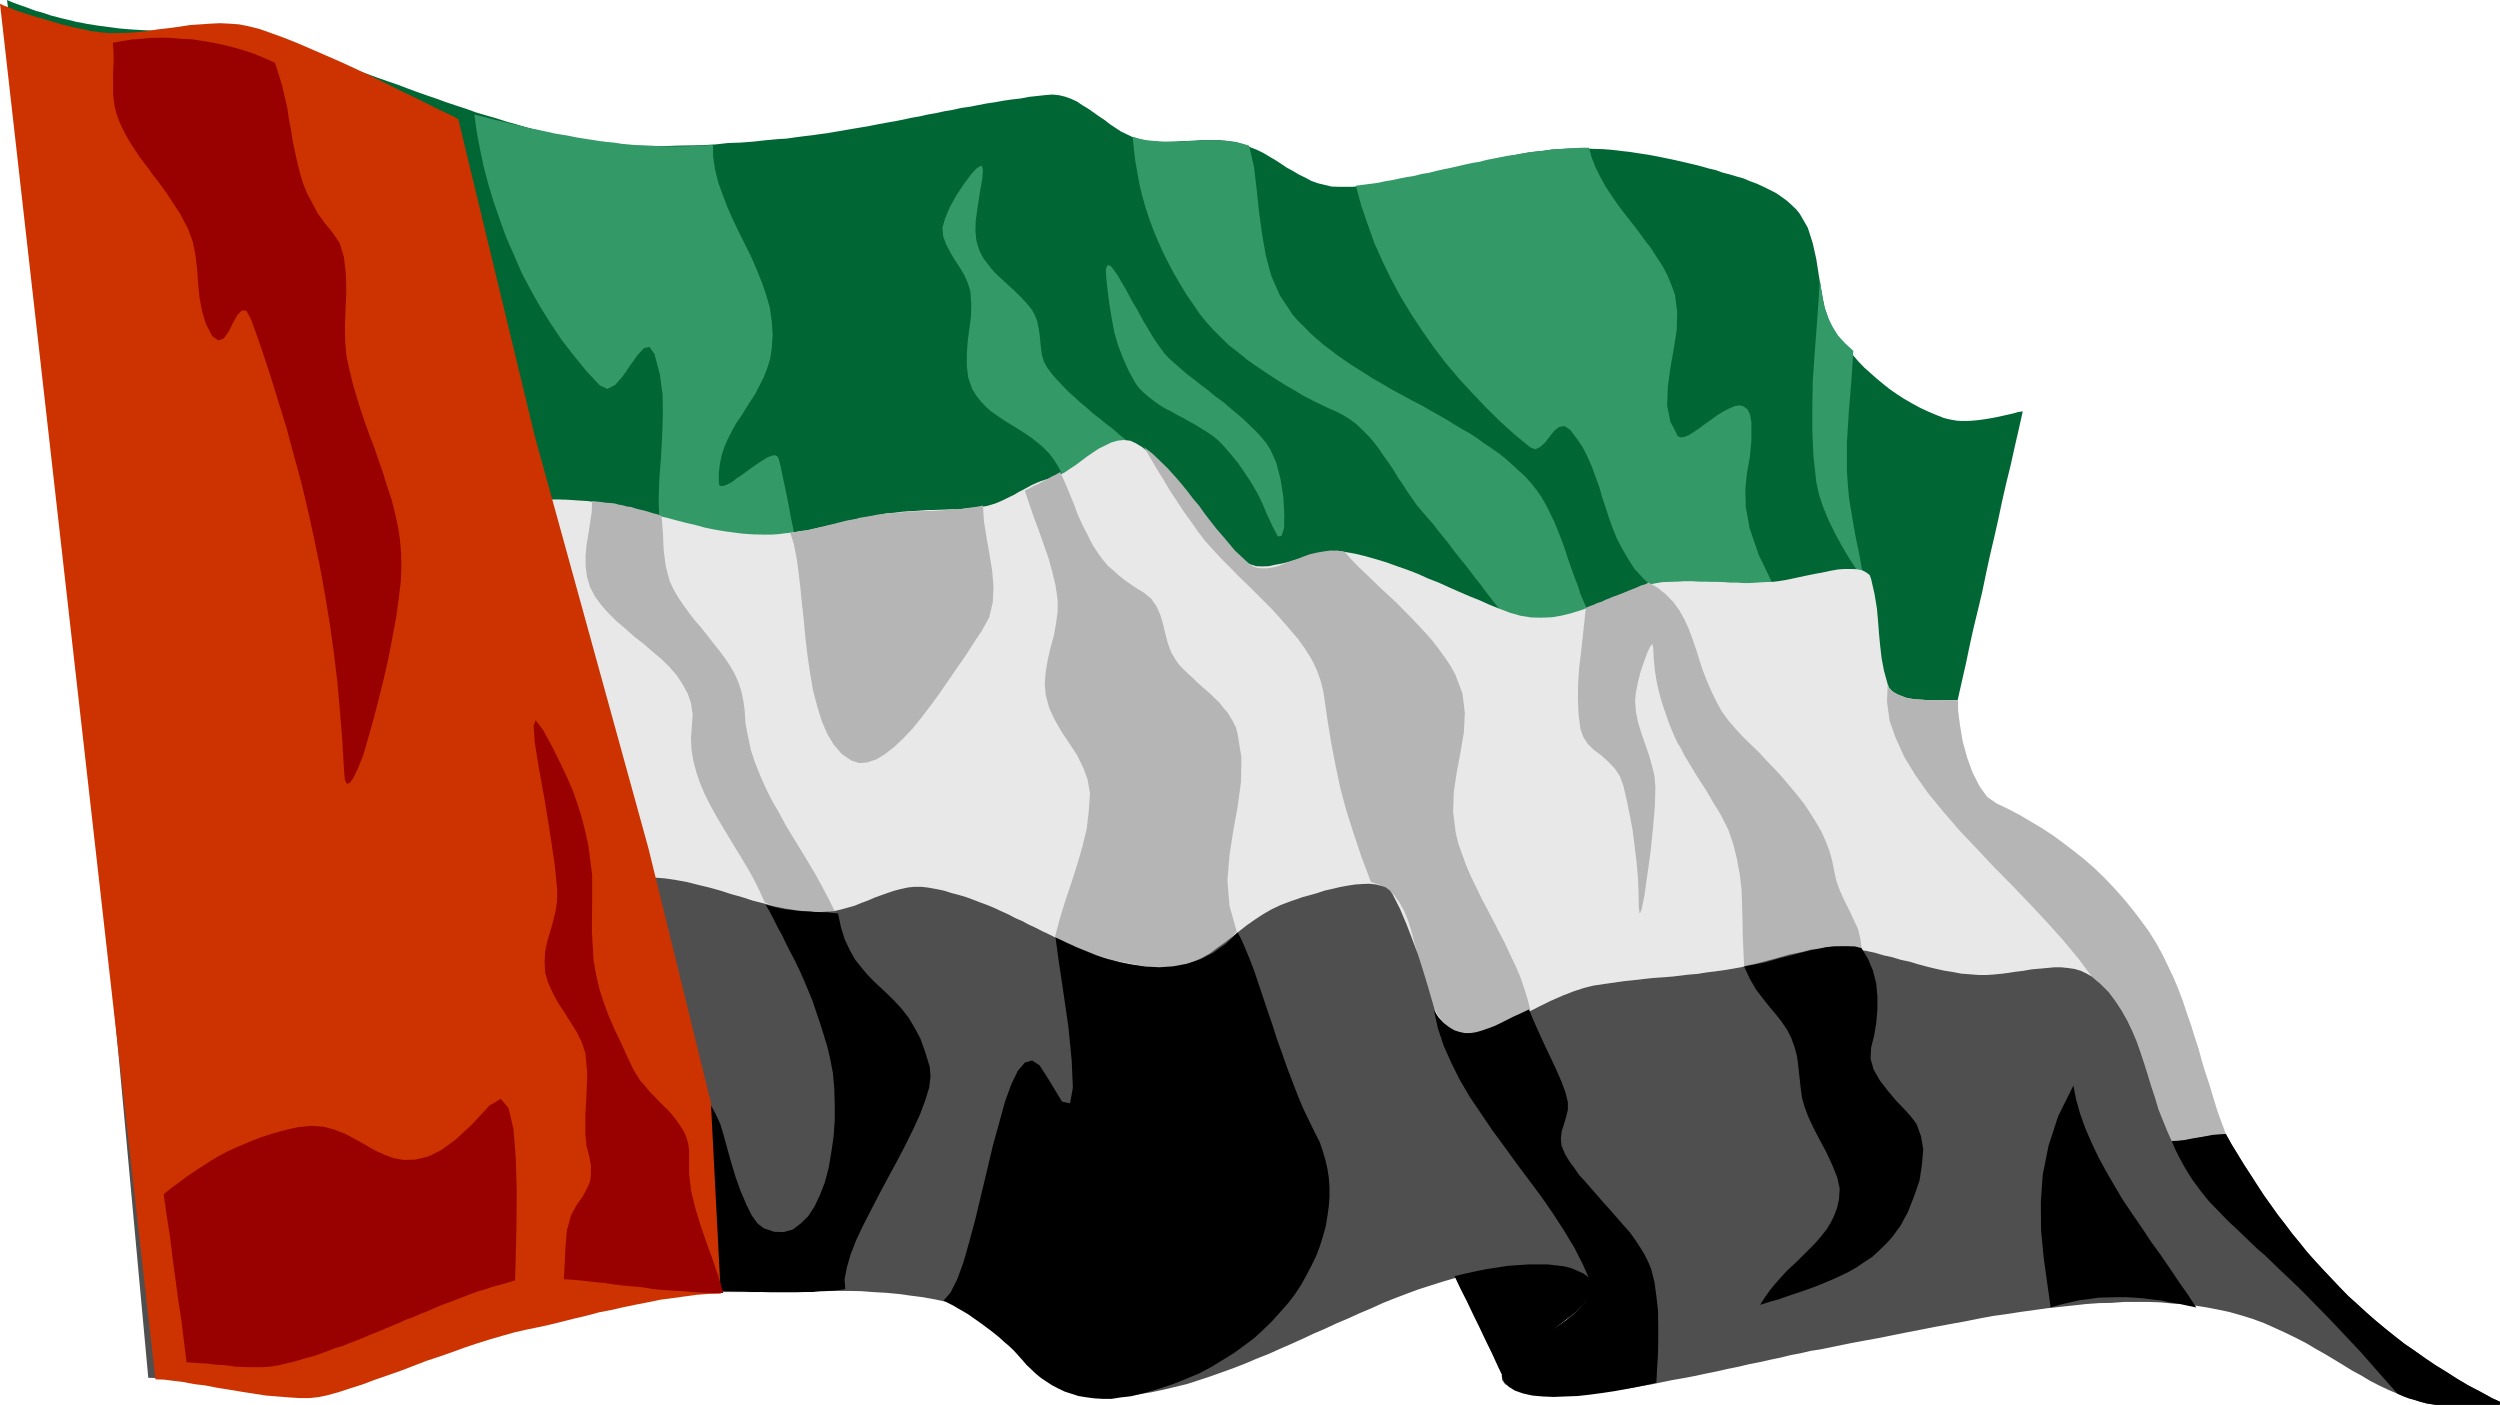
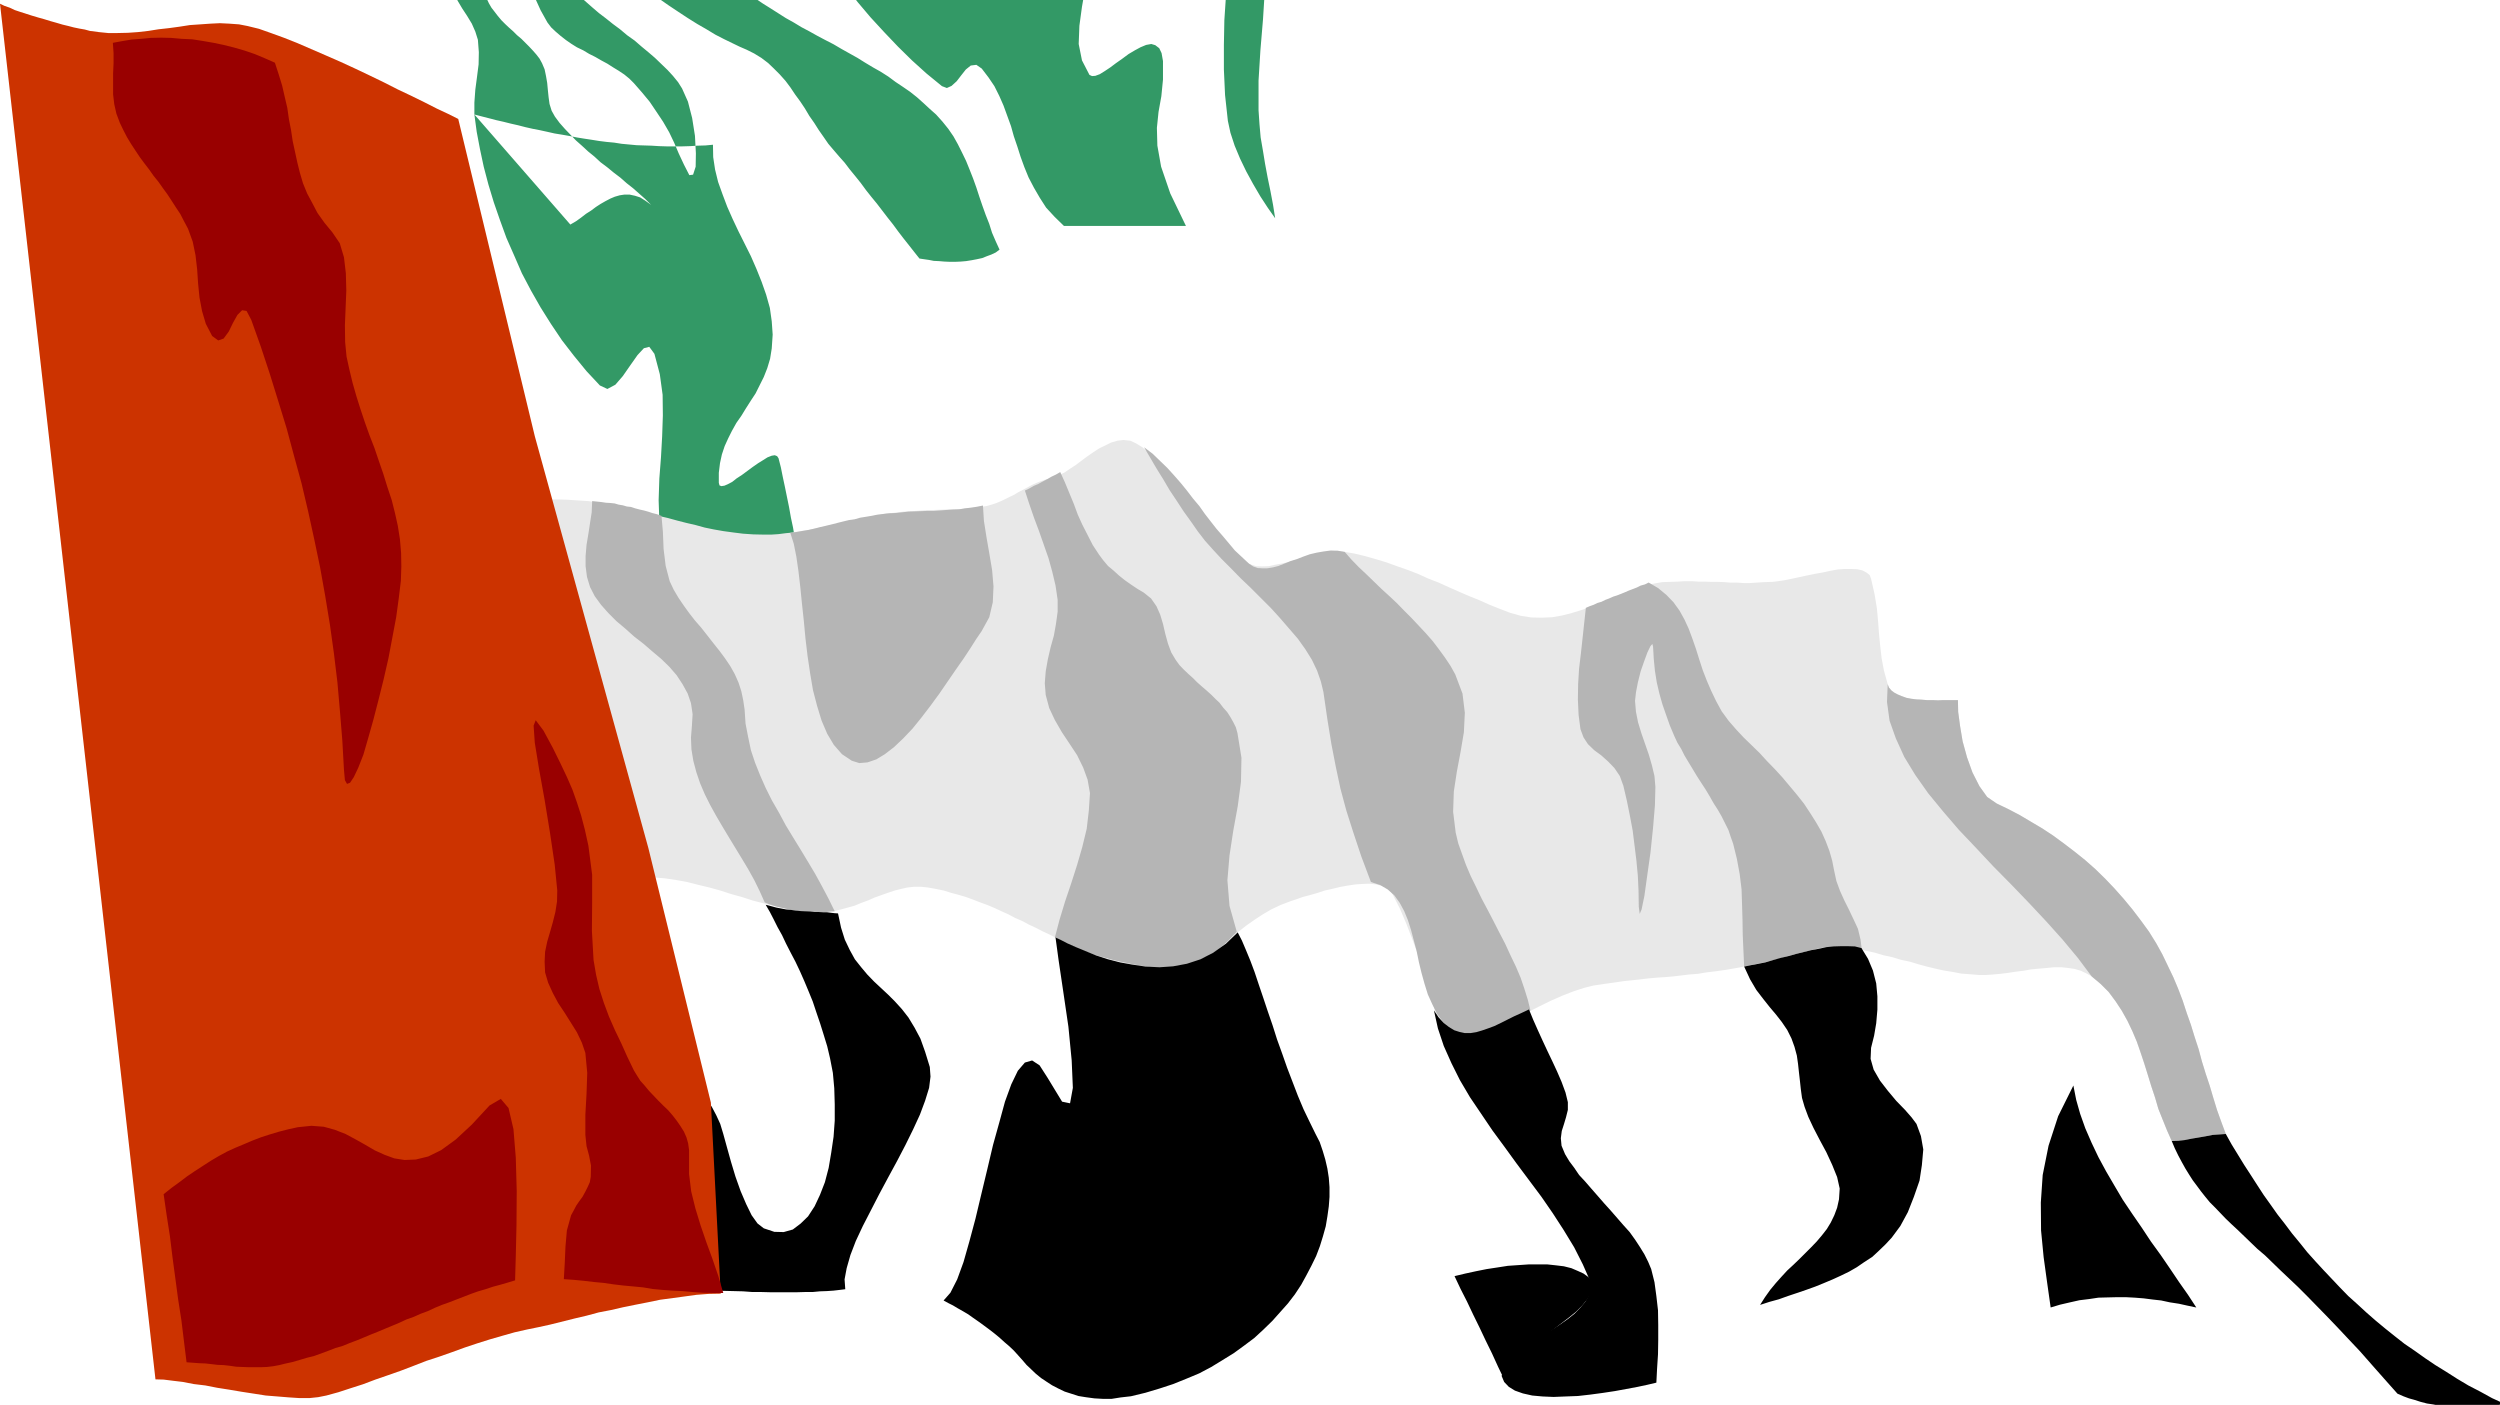
<svg xmlns="http://www.w3.org/2000/svg" width="403.54" height="226.772" fill-rule="evenodd" stroke-linecap="round" preserveAspectRatio="none" viewBox="0 0 10677 6000">
  <style>.pen1{stroke:none}.brush6{fill:#000}</style>
-   <path d="m30 0 240 1888 32 6 33 6 33 4 32 5 31 2 32 4 31 4 33 2 30 2 33 3 31 4 32 2 32 3 33 3 32 3 34 5 49 4 51 4 51 3 51 2 55 3 53 3 55 1 54 3 53 4 53 5 53 6 51 9 49 9 47 12 44 16 43 17 33 16 35 13 33 13 32 12 33 9 32 10 34 8 32 5 31 5 32 6 31 3 31 2 30 3 31 1 31 2h29l30 2h241l30 1 29 1 31 4 31 1 30 4 31 5 31 4 43 8 42 10 41 10 41 10 40 9 38 11 41 11 38 11 39 9 41 9 39 10 40 7 43 6 41 4 44 3 46 2h30l31-4 30-2 32-3 31-6 31-5 32-6 31-7 31-7 32-8 31-6 31-8 31-7 31-7 31-5 30-5 24-3 26-5 25-2 24-1 26-3 26-2 25-1 26-1h24l27-3 26-1 25-1h26l25-2 26-3 26-1 25-3 23-5 20-6 22-7 20-7 19-9 19-10 19-9 17-11 18-10 19-11 21-10 20-8 20-10 24-7 25-7 24-8 23-13 26-14 23-16 25-19 26-19 24-17 25-18 27-13 26-12 27-8 27-2 27 2 27 11 27 18 28 24 30 34 29 30 25 30 25 30 24 27 23 28 22 27 23 27 20 27 22 24 22 26 22 27 24 27 24 27 26 28 28 30 19 16 23 11 24 7 25 1 28-1 28-4 28-6 31-8 30-8 30-9 30-10 31-8 30-6 29-5 28-1 26 3 47 9 46 10 46 13 46 14 44 16 45 16 45 18 45 19 43 18 43 19 45 20 44 19 43 19 44 17 42 18 45 16 46 13 44 8 44 2 42-3 43-8 43-10 42-13 40-15 41-16 39-16 40-18 38-16 39-12 37-12 37-9 35-5 34-1 31-1 31-1h29l28 1h29l25 1h29l27 1 27 2h27l28 1h29l32-1 30-2 34-1 26-2 26-6 29-5 33-8 33-6 33-7 33-8 34-5 32-6 29-3h29l24 1 21 4 18 9 14 13 6 16 15 66 9 60 6 57 4 52 6 52 5 52 10 53 15 58 7 12 11 12 13 10 15 7 19 4 20 5 23 1 21 1h26l23-1 25-1 24-2 25-1 22-2 23-1h19l17-76 18-79 16-77 17-77 19-78 18-76 16-77 17-78 18-77 17-75 16-76 18-79 19-77 17-77 18-78 17-76-20 3-21 6-22 5-23 5-22 5-21 4-23 4-20 3-23 3-22 2-21 1h-21l-21-1-19-3-20-4-19-5-35-14-33-14-34-16-33-18-33-19-31-20-29-20-29-23-28-23-27-24-27-24-25-26-23-27-24-25-21-27-20-28-34-59-23-65-13-69-11-68-11-70-15-67-21-66-34-59-16-20-20-19-20-18-22-16-25-17-26-13-26-13-28-13-30-11-28-12-29-8-30-9-31-8-27-10-30-7-28-8-39-10-39-9-39-9-38-8-39-8-38-7-40-6-38-6-37-4-41-5-40-3-39-1-41-2h-40l-42 2-42 2-56 7-58 7-59 11-58 11-57 13-58 13-58 14-56 14-58 15-58 13-58 13-57 9-58 10-57 5-57 5h-58l-31-1-29-7-29-7-28-10-26-14-27-13-25-15-26-14-25-17-25-16-27-16-25-15-27-13-28-11-27-11-30-9-25-4-24-4-27-2h-80l-27 2-25 1-27 1-28 2-26 1h-26l-27-1-25-2-24-2-26-7-28-8-23-11-27-13-23-15-24-16-23-18-24-16-24-17-23-16-25-15-22-15-26-12-25-9-25-6-28-3-28 2-37 4-37 4-36 7-36 4-35 5-38 7-35 5-36 7-35 7-37 5-35 8-36 6-36 8-35 6-35 8-35 6-37 8-35 7-35 6-38 7-35 7-35 6-36 6-35 6-35 6-35 6-36 5-36 5-34 4-38 5-35 5-35 2-54 5-54 6-53 4-55 2-54 6-55 3-55 1-52 1-54 2h-55l-53-2-54-2-53-5-52-6-51-6-51-9-45-8-44-10-45-10-44-11-42-11-44-13-43-12-43-14-42-12-44-13-41-15-43-14-42-14-41-15-44-15-40-14-43-16-42-16-41-14-43-15-41-15-43-15-41-15-43-13-43-15-43-13-41-14-43-12-44-12-43-12-42-12-44-9-45-9-44-9-46-7-46-3-45-6-47-2-46-2-46-3-47-1-46-3-47-2-46-3-45-4-45-6-45-6-44-7-24-5-23-4-23-6-22-5-21-5-22-6-20-5-20-7-22-7-20-5-19-7-21-8-20-7-23-8-21-8-21-9z" class="pen1" style="fill:#063" />
-   <path d="m2026 489 31 8 31 8 31 8 31 7 32 8 31 7 31 8 31 7 31 6 32 7 31 7 31 5 34 6 30 6 31 5 33 5 31 5 32 4 32 3 32 5 32 3 32 3 32 1 32 1 32 2 32 1h67l33-1 32-2 34-1 32-3 1 53 8 53 13 53 19 53 20 53 23 52 25 53 27 54 26 52 24 55 22 55 19 54 16 57 8 57 4 57-4 59-7 44-12 40-15 38-18 36-17 34-21 32-21 33-19 31-21 30-19 34-16 32-15 33-12 36-8 37-5 41v43l3 11 8 3 13-2 14-6 19-10 19-15 23-15 23-17 23-17 23-16 21-13 19-12 18-7 13-2 10 4 6 9 10 39 8 40 9 42 9 44 9 44 8 45 9 42 7 42-35 6-35 2-35 4-38 3h-74l-36-3-36-4-38-3-36-6-37-8-36-9-37-10-35-12-36-13-34-15-3-91 3-92 7-91 5-90 3-89-1-88-12-88-23-87-22-30-23 6-27 29-31 44-32 46-32 37-34 18-32-15-57-61-54-66-51-66-47-70-44-70-41-72-39-74-33-76-33-75-28-77-26-75-23-76-20-76-16-75-14-74-10-74zm2513 1543-17-35-19-31-21-28-24-25-27-23-28-22-28-19-29-18-29-18-29-18-28-19-27-19-24-21-22-24-18-23-17-28-17-48-6-51v-51l4-55 7-53 7-55 1-52-4-53-11-35-15-34-20-33-21-32-19-32-17-33-13-35-3-36 10-36 20-49 28-51 32-49 32-43 26-28 19-10 6 16-3 42-8 43-7 46-7 45-6 45-1 44 4 41 12 39 9 19 11 19 14 18 13 17 16 19 16 16 17 16 17 15 16 16 19 16 16 16 16 16 16 17 15 17 14 18 11 20 11 26 6 29 5 29 3 32 3 29 4 29 9 29 14 25 20 27 23 26 23 24 24 25 26 23 26 24 27 22 26 24 28 21 28 23 29 22 26 23 28 22 26 23 26 23 25 25-25-18-22-14-22-7-23-5h-22l-20 3-21 6-19 8-21 11-21 12-20 13-20 15-22 14-22 17-21 15-24 14zm185-852 6 59 8 60 10 61 11 59 17 58 21 55 25 55 29 52 16 21 19 18 21 18 23 18 23 16 24 15 27 13 25 15 26 13 26 15 26 14 25 16 23 14 24 16 22 18 19 19 35 40 33 40 29 43 28 42 26 45 21 44 20 47 22 47 23 45 16-2 11-34 1-57-4-75-12-76-18-70-25-56-17-27-22-27-23-25-28-27-26-25-28-24-29-24-30-26-31-22-31-26-31-23-30-24-29-22-28-24-25-22-25-22-21-23-22-30-24-35-22-37-25-42-22-41-24-40-20-39-21-35-17-30-17-25-13-16-11-6-6 4-5 15 1 29zm114-596 29 9 31 6 32 3 30 3h65l34-2 29-1 34-1 32-2h31l31 2 31 1 31 4 30 8 27 8 21 93 11 94 10 95 13 95 16 92 24 89 37 83 53 80 24 28 25 24 26 27 27 24 28 24 30 23 29 22 31 22 31 21 32 20 33 21 33 21 34 19 33 20 34 18 34 19 34 18 35 18 34 20 34 19 34 19 32 20 35 21 32 18 33 21 31 23 30 20 32 22 29 23 28 25 27 25 27 24 27 30 25 31 22 32 19 34 18 36 17 35 15 37 15 38 14 39 13 40 13 38 14 39 15 38 12 38 16 37 16 35-16 12-19 9-19 7-20 8-23 5-21 4-25 4-23 2-24 1h-22l-23-1-24-2-22-1-20-4-21-3-20-3-23-29-22-28-23-29-23-30-22-30-23-29-23-30-23-30-23-28-23-29-22-30-24-30-23-28-22-29-24-27-24-28-22-26-20-29-21-30-19-30-21-30-19-32-20-30-22-30-20-30-21-28-25-28-25-25-24-23-29-22-31-19-32-16-30-13-31-15-35-17-37-19-38-23-40-23-40-25-41-27-42-28-40-28-39-32-38-29-35-34-32-32-31-34-27-33-30-44-29-42-27-45-26-44-24-46-23-45-21-48-20-47-17-47-16-48-14-50-12-49-9-50-9-51-6-51-5-52zm953 209 31-4 32-4 31-4 31-7 31-5 32-7 31-6 31-5 31-8 31-5 31-8 31-7 30-6 31-7 30-7 32-7 31-5 30-8 32-6 30-6 31-6 32-4 30-6 32-5 31-4 30-2 32-6 30-1 33-3 31-1 31-2h32l13 45 16 41 21 41 22 40 25 38 27 39 27 36 30 38 28 36 28 39 29 37 24 38 25 38 21 40 17 42 15 42 9 71-2 78-13 82-14 80-11 81-3 78 14 70 32 62 11 5 14-1 19-7 21-13 24-16 24-18 27-19 27-20 27-16 24-13 24-10 22-4 17 5 17 13 10 21 6 34v79l-7 71-12 67-7 68 2 76 16 90 39 114 67 139h-521l-40-39-36-39-27-42-25-43-23-44-18-44-16-44-14-44-15-44-12-43-16-44-16-44-18-41-21-42-25-37-29-38-23-16-24 3-21 17-19 24-20 26-22 20-20 9-21-8-66-54-62-56-60-59-59-62-58-63-55-65-52-68-49-70-47-71-45-74-41-76-37-76-35-78-29-82-28-81-22-83zm2124 705-8 128-11 131-8 130v127l4 59 5 57 10 58 9 55 11 59 12 58 11 58 9 57-31-44-32-49-31-53-30-55-26-54-23-55-18-55-11-51-12-110-5-109v-105l2-106 7-105 8-106 8-110 7-113 7 44 7 42 9 39 14 40 18 37 23 36 30 33 35 32z" class="pen1" style="fill:#396" />
+   <path d="m2026 489 31 8 31 8 31 8 31 7 32 8 31 7 31 8 31 7 31 6 32 7 31 7 31 5 34 6 30 6 31 5 33 5 31 5 32 4 32 3 32 5 32 3 32 3 32 1 32 1 32 2 32 1h67l33-1 32-2 34-1 32-3 1 53 8 53 13 53 19 53 20 53 23 52 25 53 27 54 26 52 24 55 22 55 19 54 16 57 8 57 4 57-4 59-7 44-12 40-15 38-18 36-17 34-21 32-21 33-19 31-21 30-19 34-16 32-15 33-12 36-8 37-5 41v43l3 11 8 3 13-2 14-6 19-10 19-15 23-15 23-17 23-17 23-16 21-13 19-12 18-7 13-2 10 4 6 9 10 39 8 40 9 42 9 44 9 44 8 45 9 42 7 42-35 6-35 2-35 4-38 3h-74l-36-3-36-4-38-3-36-6-37-8-36-9-37-10-35-12-36-13-34-15-3-91 3-92 7-91 5-90 3-89-1-88-12-88-23-87-22-30-23 6-27 29-31 44-32 46-32 37-34 18-32-15-57-61-54-66-51-66-47-70-44-70-41-72-39-74-33-76-33-75-28-77-26-75-23-76-20-76-16-75-14-74-10-74zv-51l4-55 7-53 7-55 1-52-4-53-11-35-15-34-20-33-21-32-19-32-17-33-13-35-3-36 10-36 20-49 28-51 32-49 32-43 26-28 19-10 6 16-3 42-8 43-7 46-7 45-6 45-1 44 4 41 12 39 9 19 11 19 14 18 13 17 16 19 16 16 17 16 17 15 16 16 19 16 16 16 16 16 16 17 15 17 14 18 11 20 11 26 6 29 5 29 3 32 3 29 4 29 9 29 14 25 20 27 23 26 23 24 24 25 26 23 26 24 27 22 26 24 28 21 28 23 29 22 26 23 28 22 26 23 26 23 25 25-25-18-22-14-22-7-23-5h-22l-20 3-21 6-19 8-21 11-21 12-20 13-20 15-22 14-22 17-21 15-24 14zm185-852 6 59 8 60 10 61 11 59 17 58 21 55 25 55 29 52 16 21 19 18 21 18 23 18 23 16 24 15 27 13 25 15 26 13 26 15 26 14 25 16 23 14 24 16 22 18 19 19 35 40 33 40 29 43 28 42 26 45 21 44 20 47 22 47 23 45 16-2 11-34 1-57-4-75-12-76-18-70-25-56-17-27-22-27-23-25-28-27-26-25-28-24-29-24-30-26-31-22-31-26-31-23-30-24-29-22-28-24-25-22-25-22-21-23-22-30-24-35-22-37-25-42-22-41-24-40-20-39-21-35-17-30-17-25-13-16-11-6-6 4-5 15 1 29zm114-596 29 9 31 6 32 3 30 3h65l34-2 29-1 34-1 32-2h31l31 2 31 1 31 4 30 8 27 8 21 93 11 94 10 95 13 95 16 92 24 89 37 83 53 80 24 28 25 24 26 27 27 24 28 24 30 23 29 22 31 22 31 21 32 20 33 21 33 21 34 19 33 20 34 18 34 19 34 18 35 18 34 20 34 19 34 19 32 20 35 21 32 18 33 21 31 23 30 20 32 22 29 23 28 25 27 25 27 24 27 30 25 31 22 32 19 34 18 36 17 35 15 37 15 38 14 39 13 40 13 38 14 39 15 38 12 38 16 37 16 35-16 12-19 9-19 7-20 8-23 5-21 4-25 4-23 2-24 1h-22l-23-1-24-2-22-1-20-4-21-3-20-3-23-29-22-28-23-29-23-30-22-30-23-29-23-30-23-30-23-28-23-29-22-30-24-30-23-28-22-29-24-27-24-28-22-26-20-29-21-30-19-30-21-30-19-32-20-30-22-30-20-30-21-28-25-28-25-25-24-23-29-22-31-19-32-16-30-13-31-15-35-17-37-19-38-23-40-23-40-25-41-27-42-28-40-28-39-32-38-29-35-34-32-32-31-34-27-33-30-44-29-42-27-45-26-44-24-46-23-45-21-48-20-47-17-47-16-48-14-50-12-49-9-50-9-51-6-51-5-52zm953 209 31-4 32-4 31-4 31-7 31-5 32-7 31-6 31-5 31-8 31-5 31-8 31-7 30-6 31-7 30-7 32-7 31-5 30-8 32-6 30-6 31-6 32-4 30-6 32-5 31-4 30-2 32-6 30-1 33-3 31-1 31-2h32l13 45 16 41 21 41 22 40 25 38 27 39 27 36 30 38 28 36 28 39 29 37 24 38 25 38 21 40 17 42 15 42 9 71-2 78-13 82-14 80-11 81-3 78 14 70 32 62 11 5 14-1 19-7 21-13 24-16 24-18 27-19 27-20 27-16 24-13 24-10 22-4 17 5 17 13 10 21 6 34v79l-7 71-12 67-7 68 2 76 16 90 39 114 67 139h-521l-40-39-36-39-27-42-25-43-23-44-18-44-16-44-14-44-15-44-12-43-16-44-16-44-18-41-21-42-25-37-29-38-23-16-24 3-21 17-19 24-20 26-22 20-20 9-21-8-66-54-62-56-60-59-59-62-58-63-55-65-52-68-49-70-47-71-45-74-41-76-37-76-35-78-29-82-28-81-22-83zm2124 705-8 128-11 131-8 130v127l4 59 5 57 10 58 9 55 11 59 12 58 11 58 9 57-31-44-32-49-31-53-30-55-26-54-23-55-18-55-11-51-12-110-5-109v-105l2-106 7-105 8-106 8-110 7-113 7 44 7 42 9 39 14 40 18 37 23 36 30 33 35 32z" class="pen1" style="fill:#396" />
  <path d="M8362 2990h-63l-22 1-24-1h-24l-23-2-22-1-23-3-20-4-19-7-17-7-15-8-12-9-11-13-5-14-16-58-10-53-6-52-5-51-4-54-5-55-10-61-15-66-6-16-14-11-17-9-23-5-24-1h-29l-29 2-33 6-32 7-34 6-34 7-33 7-32 7-30 6-26 4-25 3-34 1-31 2-31 2h-29l-28-2h-29l-25-2-27-1h-28l-26-1h-28l-29-2h-29l-32 2-30 1-34 1-35 6-38 8-36 12-37 14-39 15-40 16-39 17-40 16-41 15-42 13-43 11-41 7-45 2-44-1-45-7-46-13-42-16-45-18-42-19-45-18-44-19-43-19-44-20-44-17-44-20-44-17-46-16-44-16-46-14-46-13-46-11-47-8-26-4-28 3-30 3-29 6-30 10-31 8-29 9-31 9-30 7-28 5-27 6-28 1-26-1-24-8-23-10-19-16-28-29-25-28-25-27-24-28-22-27-21-25-23-27-22-27-22-26-22-26-23-28-23-28-25-30-26-29-30-31-30-33-28-25-28-17-24-11-29-3-26 3-27 8-24 12-27 13-26 17-26 18-24 18-24 18-26 17-22 15-26 12-24 9-24 7-25 8-20 8-20 9-20 11-19 10-19 10-18 11-17 8-20 10-19 9-19 8-21 7-22 6-23 4-26 3-25 1-24 4-27 2h-26l-24 1-27 1-26 1h-24l-27 2-24 2-26 1-27 2-24 3-26 3-25 2-24 5-30 6-31 6-30 5-30 6-32 8-32 8-31 6-31 8-31 6-33 8-30 3-31 6-31 3-31 4-31 2h-30l-46-1-44-3-40-5-44-6-40-7-39-8-40-11-39-9-39-10-40-11-39-9-40-11-41-10-41-11-41-8-44-10-31-4-31-4-30-5-31-2-30-2-30-2-30-1h-240l-30-2h-30l-31-1-31-1-30-4-31-3-30-2-33-5-31-6-32-6-33-8-33-8-32-11-33-11-33-11-34-14-34-16-43-18-44-14-48-14-50-9-49-10-53-5-53-4-55-4-52-4-55-1-54-3-53-1-53-3-50-3-50-5-49-4-35-3-33-3-32-3-35-2h-32l-33-1h-33l-34-1h-33l-32-2h-34l-32-3-32-2-33-4-34-4-33-6 176 1976 43 4 42 2 43 5 43 2 43 3 42 5 45 3 43 3 44 4 42 3 44 3 45 3 44 3 43 3 44 3 44 3 44 3 45 1 44 3 43 1 45 2 43 2 44 2 44 1h174l44-1 44-2 43-2 42-2 57-4 59-7 55-10 58-12 56-15 55-15 55-15 56-16 56-16 57-15 54-14 56-13 56-12 56-7 57-5 56-4 51 3 50 4 47 7 49 9 47 12 46 11 47 13 46 15 47 13 46 15 47 12 46 12 47 10 48 8 49 5 50 2 29-2 30-2 30-7 29-8 29-8 29-12 30-11 27-12 28-10 28-10 30-10 28-7 27-6 28-3h30l28 3 34 6 34 7 32 10 34 9 30 9 30 11 31 12 30 11 31 13 30 14 29 13 28 15 30 13 28 15 30 14 27 14 30 14 28 14 29 13 30 13 29 14 30 12 30 12 30 12 29 10 34 9 30 8 33 8 31 7 34 5 34 4 35 3h42l41-4 36-11 35-13 34-16 34-19 29-22 34-24 31-24 31-25 32-25 33-23 35-23 36-21 40-19 42-16 24-8 28-10 30-8 32-9 33-11 32-7 33-8 33-6 33-5 31-2 28-1 28 3 24 6 19 7 17 13 12 17 31 61 28 66 25 65 24 65 22 69 20 66 19 65 19 65 16 35 21 25 30 14 34 4 40-2 44-11 47-16 49-19 51-25 53-22 51-26 51-25 50-22 49-19 43-14 40-10 47-7 43-6 41-6 39-4 35-4 35-4 35-3 32-2 34-3 34-4 33-4 38-3 36-6 41-5 43-6 46-8 22-4 23-7 27-5 28-7 30-8 31-8 31-9 31-9 31-6 31-7 30-8 28-4 28-5 26-3 23-2 23 2 36 5 38 6 37 6 37 8 37 11 37 8 36 11 38 8 36 11 37 10 37 9 36 8 38 6 36 7 40 3 36 3h30l29-2 33-3 32-4 32-5 33-4 34-6 33-3 34-3 30-3h32l28 3 28 4 27 8 23 11 23 13 38 32 35 35 29 39 27 41 24 43 21 44 19 45 16 46 16 48 15 48 15 49 16 48 14 48 18 45 19 47 20 45 28-1 27-3 30-6 30-5 29-5 30-6 29-2 28-2-19-51-18-50-16-52-16-54-17-51-16-52-14-52-17-52-16-52-18-51-17-52-19-50-21-50-23-48-24-50-26-47-31-50-35-48-35-46-38-46-39-44-40-42-42-41-43-38-46-37-46-35-45-33-47-31-49-29-49-29-48-25-48-23-41-28-33-46-30-59-23-64-19-69-11-66-8-60-1-50z" class="pen1" style="fill:#e8e8e8" />
  <path d="M8362 2990h-63l-22 1-24-1h-24l-23-2-22-1-23-3-20-4-19-7-17-7-15-8-12-9-11-13-5-14-3 76 11 80 27 76 36 79 47 77 55 78 64 78 67 78 74 78 74 79 77 78 75 78 73 78 70 78 65 78 59 79 38 32 35 35 29 39 27 41 24 43 21 44 19 45 16 46 16 48 15 48 15 49 16 48 14 48 18 45 19 47 20 45 28-1 27-3 30-6 30-5 29-5 30-6 29-2 28-2-19-51-18-50-16-52-16-54-17-51-16-52-14-52-17-52-16-52-18-51-17-52-19-50-21-50-23-48-24-50-26-47-31-50-35-48-35-46-38-46-39-44-40-42-42-41-43-38-46-37-46-35-45-33-47-31-49-29-49-29-48-25-48-23-41-28-33-46-30-59-23-64-19-69-11-66-8-60-1-50zM1720 1962l19 56 29 81 37 100 42 115 44 125 46 133 41 133 41 128 32 121 24 109 14 90v67l-14 39-31 9-52-29-74-71-42-38-34-15-29 4-23 23-16 38-14 52-8 62-6 68-5 76-2 79-1 79-3 78-4 74-6 66-6 59-11 46h-260l25-131 14-137 3-141-5-145-14-145-20-148-25-146-28-141-30-139-31-131-30-124-30-116-27-100-20-93-15-79-8-62 36-2 34-1h125l28 1h30l30 3 29 2 29 2 33 3 31 2 34 3 36 3 38 5zm1105 241 6 67 3 74 9 73 17 65 17 36 20 34 23 34 23 32 25 32 27 31 26 33 25 32 27 34 23 31 23 34 19 34 16 36 12 37 8 38 6 40 4 60 11 57 12 57 18 54 22 55 23 52 27 54 30 52 29 54 31 51 32 52 32 53 31 52 29 53 28 53 26 53-19 1-19 2-18 1h-38l-19-1-19-2-19-1-17-3-20-3-20-5-17-4-19-4-17-5-21-7-17-7-21-47-23-47-26-47-27-45-28-46-28-46-27-45-27-46-26-47-23-46-20-47-16-47-13-49-8-49-2-50 4-50 3-50-7-47-14-41-22-40-25-38-31-36-35-34-38-32-37-32-40-31-38-34-38-32-35-35-31-35-27-37-20-39-13-43-6-46v-44l4-47 8-48 7-46 7-45 2-48 20 2 19 2 20 3 18 1 19 2 17 5 18 3 17 5 18 2 18 6 19 5 18 4 18 5 18 6 20 5 19 7zm1703-187 20 44 19 46 19 46 17 46 19 42 23 45 22 43 27 41 17 23 21 25 24 20 23 21 25 20 27 19 27 18 27 16 31 25 23 33 16 36 12 40 10 43 11 40 14 38 19 32 16 22 18 19 20 19 19 17 19 19 19 17 21 18 19 17 18 18 18 17 16 21 17 19 13 20 13 23 11 22 7 25 17 105-2 103-14 105-19 104-16 105-9 106 9 110 31 110-18 19-17 19-19 17-20 16-19 15-20 12-21 14-22 11-20 9-23 8-21 7-22 5-22 3-20 3h-21l-21-2-30-3-29-4-30-5-29-5-27-6-30-6-30-7-28-8-28-7-30-10-28-9-26-10-28-13-27-12-26-13-25-13 20-76 24-79 26-77 25-78 22-76 19-78 9-77 5-76-10-57-19-52-26-53-33-50-32-48-30-52-24-51-15-56-4-50 4-51 9-51 12-52 14-50 9-51 7-51v-50l-9-61-14-59-16-58-20-57-21-60-21-56-20-58-19-58 19-9 19-11 19-8 20-11 19-10 17-10 19-9 19-11zm358-106 27 46 27 46 28 45 27 46 30 45 30 46 31 43 30 43 30 39 34 38 37 40 40 40 41 42 43 41 44 44 42 42 40 44 38 44 38 44 32 45 28 45 22 46 16 46 11 45 17 117 17 105 19 98 20 94 25 93 30 94 34 102 41 109 40 13 32 19 28 25 23 32 19 35 16 39 13 41 12 45 12 45 10 49 11 45 13 47 14 45 19 42 20 40 26 36 20 23 21 16 23 11 23 5 24 1 24-2 25-4 23-10 26-11 25-10 23-14 24-12 23-13 24-12 22-10 23-8-11-45-15-48-16-47-20-47-23-48-23-50-25-48-25-49-25-48-25-47-24-50-23-47-20-47-17-47-16-45-11-46-11-89 3-87 13-85 16-85 14-83 4-83-10-82-31-82-20-36-24-36-27-37-26-34-28-32-30-32-31-33-32-32-31-32-32-30-34-31-32-31-32-31-33-31-31-32-29-33-30-5-30-1-30 4-29 5-30 7-28 10-28 11-26 8-27 11-25 10-23 6-25 4h-21l-19-1-20-7-18-12-30-28-30-28-26-31-26-31-27-31-25-32-24-31-24-34-27-32-26-34-26-32-28-32-29-32-31-30-32-31-37-28zm1887 686 16-7 17-6 17-8 17-5 16-8 16-6 18-8 16-5 18-7 17-7 16-7 16-6 18-7 16-8 18-5 16-8 41 24 35 29 30 31 26 36 21 38 18 39 16 43 15 43 14 45 15 46 17 44 19 44 21 44 24 44 30 41 34 39 30 32 33 32 34 33 33 36 34 35 32 35 31 37 31 37 30 38 27 41 24 38 23 40 18 40 16 42 12 42 8 41 10 46 15 41 19 42 20 40 19 40 19 41 11 46 6 48-24-3-23-3-24-3-23-3-25-2-24-2-23 2-24 5-18 4-18 4-17 5-18 4-19 5-20 6-19 4-19 6-19 6-21 4-20 6-21 5-21 4-20 4-20 4-23 5-3-68-3-67-1-65-2-67-2-63-8-65-12-65-16-65-10-28-10-30-14-28-15-30-16-28-18-28-17-30-18-30-19-29-18-28-18-30-17-28-18-30-14-28-16-26-13-28-19-45-16-45-16-46-13-46-11-47-8-50-5-51-3-53-3-11-8 9-13 27-14 38-15 43-12 48-8 42-4 36 4 47 9 45 14 46 16 46 16 46 13 45 11 46 4 47-2 78-8 96-11 106-14 99-12 86-12 58-8 19-4-31-1-68-3-64-6-64-8-65-8-64-12-64-13-64-15-64-15-41-23-34-27-28-29-26-30-22-27-26-19-29-13-35-8-61-3-66 1-65 4-66 8-67 7-64 7-65 7-64zM2568 3763l27-5 27-5 28-2 26-3h28l28-1 27 1 25 3-7-47-9-46-11-44-9-45-13-44-13-43-15-41-15-41-17-40-18-41-20-39-21-38-23-38-26-39-27-37-29-37 13 94 6 89 5 86 1 82 1 82 6 79 9 79 16 81zm807-1488 15 47 11 55 9 62 8 69 7 70 8 74 7 75 9 75 11 74 12 71 18 69 19 62 24 56 28 47 35 40 42 28 32 10 35-3 38-13 36-22 39-30 39-37 40-42 38-47 39-51 38-52 35-51 35-51 33-47 29-44 26-41 22-32 33-60 15-64 3-68-6-70-12-71-12-69-11-70-4-65-25 5-25 4-27 3-24 4-27 1-28 2-27 2-26 2h-28l-27 1-28 1-26 1-28 3-27 3-27 1-26 3-25 3-25 5-24 4-25 4-24 7-23 3-25 6-24 6-23 6-25 6-26 6-23 6-27 6-24 4-27 5-27 3z" class="pen1" style="fill:#b5b5b5" />
-   <path d="m9506 4843-28 2-29 2-30 6-29 5-30 5-30 6-27 3-28 1-20-45-19-47-18-45-14-48-16-48-15-49-15-48-16-48-16-46-19-45-21-44-24-43-27-41-29-39-35-35-38-32-23-13-23-11-27-8-28-4-28-3h-32l-30 3-34 3-33 3-34 6-33 4-32 5-32 4-33 3-29 2h-30l-36-3-40-3-36-7-38-6-36-8-37-9-37-10-36-11-38-8-36-11-37-8-37-11-37-8-37-6-38-6-36-5-23-2-23 2-26 3-28 5-28 4-30 8-31 7-31 6-31 9-31 9-31 8-30 8-28 7-27 5-23 7-22 4-46 8-43 6-41 5-36 6-38 3-33 4-34 4-34 3-32 2-35 3-35 4-35 4-39 4-41 6-43 6-47 7-40 10-43 14-49 19-50 22-51 25-51 26-53 22-51 25-49 19-47 16-44 11-40 2-34-4-30-14-21-25-16-35-19-65-19-65-20-66-22-69-24-65-25-65-28-66-31-61-12-17-17-13-19-7-24-6-28-3-28 1-31 2-33 5-33 6-33 8-32 7-33 11-32 9-30 8-28 10-24 8-42 16-40 19-36 21-35 23-33 23-32 25-31 25-31 24-34 24-29 22-34 19-34 16-35 13-36 11-41 4h-42l-35-3-34-4-34-5-31-7-33-8-30-8-34-9-29-10-30-12-30-12-30-12-29-14-30-13-29-13-28-14-30-14-27-14-30-14-28-15-30-13-28-15-29-13-30-14-31-13-30-11-31-12-30-11-30-9-34-9-32-10-34-7-34-6-28-3h-30l-28 3-27 6-28 7-30 10-28 10-28 10-27 12-30 11-29 12-29 8-29 8-30 7-30 2-29 2-50-2-49-5-48-8-47-10-46-12-47-12-46-15-47-13-46-15-47-13-46-11-47-12-49-9-47-7-50-4-51-3-56 4-57 5-56 7-56 12-56 13-54 14-57 15-56 16-56 16-55 15-55 15-56 15-58 12-55 10-59 7-57 4-42 2-43 2-44 2-44 1h-174l-44-1-44-2-43-2-45-2-43-1-44-3-45-1-44-3-44-3-44-3-43-3-44-3-45-3-44-3-42-3-44-4-43-3-45-3-42-5-43-3-43-2-43-5-42-2-43-4 186 2020 39 1h39l39 1 42 2 40 1h122l40-1 40-2 39-1 42-4 38-5 40-6 38-5 39-9 60-17 56-19 55-21 52-22 51-24 50-23 49-25 49-26 48-24 49-24 50-23 52-23 51-18 54-19 58-15 61-14 29-6 31-4 32-3 31-3 33-4 34-3 32-1 35-1h174l35 1 35 1 36 2 33 1 36 3 35 1 36 2 35 1 33 3 36 1 35 2 33 1 33 1 34 1h31l32 3h145l55-3 53-1 55-1h219l55 1 53 4 54 3 54 5 51 7 54 7 50 9 50 11 56 18 49 22 45 27 40 31 37 32 34 34 34 36 32 35 32 35 34 32 37 30 38 25 44 22 47 17 54 8 57 3 53-3 51-4 50-6 50-8 52-11 50-12 50-12 50-16 51-17 48-17 50-18 49-19 49-21 51-20 49-22 48-21 49-22 49-23 49-21 49-23 50-21 48-22 50-21 48-22 50-20 50-19 51-19 50-16 50-16 51-15 51-13 51-12 30-6 33-6 35-6 35-4 39-5 39-3 36-1h38l36 1 34 4 31 7 28 8 23 12 19 14 14 18 10 22v25l-12 29-22 29-31 31-36 34-40 32-43 32-42 31-41 31-38 30-30 28-24 25-14 25-2 20 13 19 25 13 29 9 28 6 31 7 32 3 33 2 36 1h75l41-3 39-2 41-4 43-5 44-6 43-5 44-8 44-7 46-10 46-9 46-8 47-9 46-10 45-9 48-11 45-9 46-11 46-9 44-10 44-9 44-11 43-8 42-10 40-6 64-13 63-13 64-12 61-11 64-13 60-12 62-12 61-12 60-11 61-11 59-12 59-11 59-8 57-9 58-8 58-8 55-6 57-6 55-6 55-4 53-1 55-4h105l50 2 51 5 50 3 49 6 49 8 47 9 47 10 46 13 52 16 49 18 47 21 46 21 45 22 43 22 40 24 41 23 40 24 38 23 37 23 39 21 38 23 39 20 38 18 40 17 25 11 24 9 25 7 25 8 27 7 27 4 25 5 29 4 29 3 28 1h61l32-2 31-3 34-4 34-7-52-24-49-27-52-27-47-28-47-30-47-29-43-29-45-32-44-30-42-33-40-32-41-34-40-35-38-35-39-35-36-37-35-37-35-37-35-38-34-38-32-40-33-40-30-40-32-41-29-41-30-42-28-43-27-42-28-43-27-44-27-44-25-45z" class="pen1" style="fill:#4f4f4f" />
  <path d="m9506 4843-28 2-29 2-30 6-29 5-30 5-30 6-27 3-28 1 13 31 15 31 15 28 15 27 16 26 16 25 18 24 17 23 19 24 19 23 23 23 22 23 23 24 24 23 27 25 27 26 28 27 28 27 34 29 32 31 34 33 36 34 38 36 39 39 42 43 41 42 46 48 47 50 50 53 51 58 53 60 56 63 25 11 24 9 25 7 25 8 27 7 27 4 25 5 29 4 29 3 28 1h61l32-2 31-3 34-4 34-7-52-24-49-27-52-27-47-28-47-30-47-29-43-29-45-32-44-30-42-33-40-32-41-34-40-35-38-35-39-35-36-37-35-37-35-37-35-38-34-38-32-40-33-40-30-40-32-41-29-41-30-42-28-43-27-42-28-43-27-44-27-44-25-45zM2570 3763l25-5 27-5 30-4 27-1 30-1 28-3 27 3 22 1 7 66-3 66-9 67-13 67-12 69-10 65-5 68 4 66 8 49 15 46 16 42 20 36 24 36 26 31 27 30 27 28 28 27 28 28 26 28 25 31 25 33 19 36 17 37 13 43 16 58 17 61 19 63 22 62 24 56 23 47 25 35 27 21 45 15 40 1 39-11 33-25 32-31 28-43 23-49 21-54 16-61 11-65 10-68 5-69v-69l-2-69-6-66-12-62-12-51-15-49-15-48-16-47-16-48-18-44-18-43-19-43-19-40-20-38-20-39-17-36-19-34-17-34-16-31-18-31 23 6 22 6 21 4 21 4 21 2 21 3 20 2 21 1 20 1 19 2h17l18 1h17l16 2 17 2 15 1 13 61 16 51 21 44 22 40 27 34 26 31 29 30 30 28 30 28 29 29 30 33 28 36 26 43 25 47 20 56 20 65 3 41-6 48-17 55-22 59-29 63-33 67-36 69-38 70-38 71-36 70-34 66-30 64-23 60-16 56-9 48 3 42-24 3-26 3-29 2-29 1-32 3h-33l-35 1h-111l-38-1h-39l-41-3-40-1-42-1-42-1-41-2-41-3-40-1-41-1-40-3-40-3-38-1-38-3-36-1-36-1-33-2-34-1-31-2-28-1-28-2h-25l4-33 3-29 3-30 4-27 5-28 6-28 10-29 14-29 16-26 23-24 26-25 28-26 26-24 24-26 19-25 10-25 4-35-2-29-10-28-13-28-11-27-12-28-9-31-2-33 3-20 7-21 6-20 8-23 7-20 5-20 3-22-3-19-10-31-15-31-18-32-19-34-22-35-21-33-22-33-21-34-17-35-16-34-14-33-9-33-3-30 1-32 10-30 16-29 28-44 20-44 15-45 7-44 5-44v-46l-2-48-4-50zm1460 1791 29-33 29-57 27-74 25-88 26-97 25-105 25-104 25-106 27-97 24-88 27-74 28-58 30-35 31-9 32 21 34 53 62 102 34 7 12-66-5-117-14-144-22-150-20-135-13-96 22 10 29 15 36 16 39 16 46 19 49 16 54 14 55 10 55 8 59 3 58-4 59-11 58-19 54-28 55-39 50-48 18 35 17 40 19 46 18 48 18 54 19 56 19 57 21 61 19 60 22 61 21 60 23 60 23 60 24 57 26 54 25 51 18 35 13 38 11 37 9 39 6 39 3 40v42l-3 40-6 43-7 42-12 43-13 42-16 42-20 41-22 42-22 40-27 41-30 39-33 37-33 37-38 37-39 36-44 33-44 32-47 29-49 30-51 27-55 23-57 23-58 19-60 18-62 15-44 5-38 6h-39l-35-2-37-5-31-5-31-10-28-9-27-13-27-14-23-15-24-16-22-18-21-20-19-18-18-21-17-19-19-21-20-19-20-17-22-20-22-18-22-17-23-17-22-16-23-16-21-15-22-13-23-13-20-12-20-10-20-11z" class="pen1 brush6" />
  <path d="m2749 5496 8-48 12-48 15-49 18-49 16-50 14-50 12-50 10-49 31-317-4-14-8-15-14-12-13-9-25 9-26 11-26 14-27 11-27 12-28 10-29 6-29 3-18-14-17-18-16-17-15-18-15-20-12-18-8-21-9-20-5-20-1-24-6-22-14-19-7 1-7 3-6 2-7 3-7 2-6 6-5 2-6 3-19 16-18 17-17 19-15 19-16 19-15 17-16 18-18 17-27 46-17 69-13 85-13 90-13 85-20 69-30 41-43 4-4-10-5-9-10-6-9-4-31 12-29 16-28 19-27 20-27 24-24 22-24 21-23 19-25 18-26 17-25 15-26 16-27 14-26 14-27 14-28 12-28 12-27 12-29 11-30 12-28 12-29 12-28 11-30 12-14 6-15 9-18 12-17 12-17 12-15 12-11 12-9 11-20 20-25 15-29 10-31 5-34 1h-36l-38-3-37-3-38-2-36-2h-35l-35 2-29 5-28 11-24 15-18 21-8 14-11 16-11 18-9 19-11 19-7 18-6 17-3 15h84l42 2h41l41 1 41 1 43 2h165l41-3 42-3 39-4 42-4 41-8 33-6 31-8 33-6 30-8 31-7 31-9 32-9 32-9 30-9 32-8 29-11 31-8 31-11 31-11 29-9 32-11 31-11 28-10 31-11 31-11 30-11 31-9 29-11 31-12 30-9 31-11 30-11 30-8 30-11 31-9 30-10 30-9 21-5 19-6 21-5 20-4 19-5 22-4 20-5 20-5 21-4 21-4 20-3 21-5 21-4 20-4 22-4 20-6zm3375-1181 17 77 25 75 33 74 36 72 43 73 48 71 48 71 53 72 50 69 53 71 53 71 49 71 46 71 45 74 37 73 33 75-1 31-7 28-15 26-21 25-25 26-29 23-33 23-32 21-36 23-34 23-32 23-32 22-28 26-22 25-19 26-14 30 11 26 20 21 26 16 34 12 40 9 44 4 47 2 51-2 53-2 53-6 52-7 53-8 49-9 48-9 42-9 38-9 3-59 4-62 1-62v-63l-1-63-7-61-8-59-14-56-13-31-16-32-19-31-21-32-23-32-27-30-27-31-27-31-28-31-27-31-28-32-26-30-26-28-21-31-21-28-18-30-15-36-3-32 4-31 9-28 9-30 8-32v-33l-10-41-17-46-19-44-20-43-21-44-21-45-20-44-20-45-18-44-32 15-31 14-30 15-28 14-27 13-27 10-26 9-24 7-25 4h-24l-23-5-22-7-23-14-22-17-22-24-20-30z" class="pen1 brush6" />
  <path d="m6212 5450 26 55 27 53 27 57 27 55 26 55 27 55 26 57 26 54 5-24 13-25 21-25 27-26 31-27 34-27 36-26 38-29 35-27 35-27 32-26 27-27 21-26 17-26 6-25-1-23-16-20-22-16-24-11-28-12-32-8-33-4-37-4h-81l-44 3-44 3-45 7-46 7-45 9-46 10-46 11zm1237-1322 25 54 27 46 30 39 27 34 27 32 25 32 23 34 18 36 13 36 10 37 5 35 4 37 4 35 4 37 5 37 11 38 16 43 22 47 27 52 28 52 25 54 21 52 11 49-3 46-8 36-12 32-15 31-17 28-21 27-22 26-24 25-25 25-24 24-26 25-27 25-24 26-25 28-24 29-22 31-21 33 40-13 40-11 39-14 39-13 38-13 39-14 37-15 38-16 35-16 35-17 33-19 32-22 34-22 28-26 28-27 27-29 37-50 32-59 26-66 24-69 10-66 6-67-10-57-19-52-21-28-28-32-37-38-36-43-34-44-27-47-13-46 2-47 13-52 9-53 5-58v-57l-5-55-14-55-21-50-28-46-28-7-30-1h-30l-31 1-31 3-32 7-33 6-32 8-32 8-32 9-34 8-32 9-33 10-30 6-32 6-29 6zm1931 1456-36-55-38-54-39-58-39-57-42-58-39-59-40-58-41-61-36-61-35-60-33-61-29-61-27-62-22-62-17-60-12-61-65 131-41 126-25 125-8 118 1 119 11 114 15 109 15 106 40-12 43-10 40-9 41-5 40-6 38-1 41-1h38l38 2 38 3 39 5 36 4 37 8 39 6 36 8 38 8z" class="pen1 brush6" />
  <path d="m3078 5525-52 1-52 4-51 7-52 7-52 7-53 11-51 10-54 11-52 12-52 10-52 14-51 12-52 13-52 13-50 11-49 10-53 12-53 15-52 15-54 17-54 18-55 20-54 19-55 18-54 21-55 21-54 19-55 19-53 20-53 17-52 17-51 14-35 7-38 4h-41l-46-3-49-4-50-4-51-8-52-8-53-9-51-8-51-10-50-6-46-9-42-5-40-5-35-1L0 16l19 9 23 8 21 10 24 8 25 8 25 8 27 8 25 7 26 8 25 7 27 8 25 6 23 6 24 5 23 4 22 6 38 5 40 4h40l44-1 43-3 44-5 44-7 45-5 44-6 45-7 44-3 43-3 41-2 41 2 41 3 36 7 49 12 51 18 55 20 58 23 60 26 60 26 64 28 63 29 61 29 62 30 59 30 59 28 55 27 53 27 47 22 44 22 327 1355 485 1759 267 1087 42 816z" class="pen1" style="fill:#c30" />
  <path d="m482 183 3 44v43l-2 44v89l5 42 9 40 15 40 15 31 16 31 17 28 19 29 18 27 20 27 20 26 19 27 21 26 19 27 19 26 19 29 18 28 18 27 16 31 17 32 20 55 12 58 7 61 4 60 6 60 11 58 16 54 27 52 26 19 23-8 22-30 18-37 19-34 20-20 19 3 20 38 41 115 38 115 36 116 36 117 32 119 32 117 28 119 26 119 25 120 22 123 20 122 17 122 15 124 11 126 10 123 7 125 4 44 9 16 13-5 16-24 19-40 22-56 20-69 22-78 22-85 22-88 21-92 17-90 16-85 11-81 9-74 2-62-1-57-5-59-9-57-12-54-14-56-19-57-17-55-19-55-19-56-21-54-20-56-19-57-17-54-16-56-14-58-12-55-6-62-1-72 3-73 3-75-2-74-8-68-18-60-32-47-33-40-30-42-22-42-22-41-18-44-13-44-11-44-10-46-10-46-7-47-9-46-7-49-11-47-11-48-15-49-16-49-43-19-43-18-44-15-45-13-44-11-43-9-46-8-45-7-45-2-45-4-43-1-44 1-41 4-41 3-42 7-38 7zm1926 5280 4-70 3-69 6-69 18-65 11-20 11-21 13-19 14-19 12-22 10-20 9-20 4-23 1-48-8-42-11-41-5-48v-86l5-90 3-89-8-85-15-44-21-44-25-40-27-43-28-42-23-43-20-44-13-44-2-46 2-42 9-43 12-41 12-42 11-44 7-45 1-47-11-111-20-135-23-141-24-133-18-111-5-73 9-23 33 44 40 74 32 65 28 59 24 55 19 54 18 56 16 61 15 68 16 124v120l-1 120 7 124 11 64 14 60 19 59 22 59 25 57 27 56 26 58 28 58 14 23 14 22 18 20 19 23 20 21 20 21 20 20 22 21 19 22 17 22 16 23 15 24 11 25 7 25 4 29v102l9 74 18 73 22 72 25 73 26 71 25 73 21 72h-44l-43-1-43-3-44-4-42-2-42-3-43-4-42-7-42-4-43-4-42-5-41-6-43-4-42-5-42-4-43-3zM797 5818l27 2 27 2 26 1 27 3 25 3 26 1 27 3 27 4 26 1 26 1h54l25-1 26-3 27-5 24-6 32-7 31-9 30-9 32-8 30-11 30-11 31-12 31-9 29-12 32-12 29-12 31-13 30-12 31-13 29-12 31-13 30-14 31-11 29-13 32-12 30-14 29-12 31-11 31-12 31-12 31-12 31-11 31-9 33-11 30-8 31-9 33-10 3-104 3-132 1-145-4-143-10-122-21-90-33-39-48 28-76 82-69 64-62 45-55 27-53 13-48 2-44-7-41-15-42-19-41-24-41-23-43-23-46-18-47-13-53-4-58 6-41 9-39 10-40 12-37 12-39 15-35 15-36 15-35 16-35 19-34 20-34 22-34 22-34 23-33 25-33 24-34 27 13 90 14 90 11 90 12 89 12 90 14 90 11 90 11 89z" class="pen1" style="fill:#900" />
</svg>